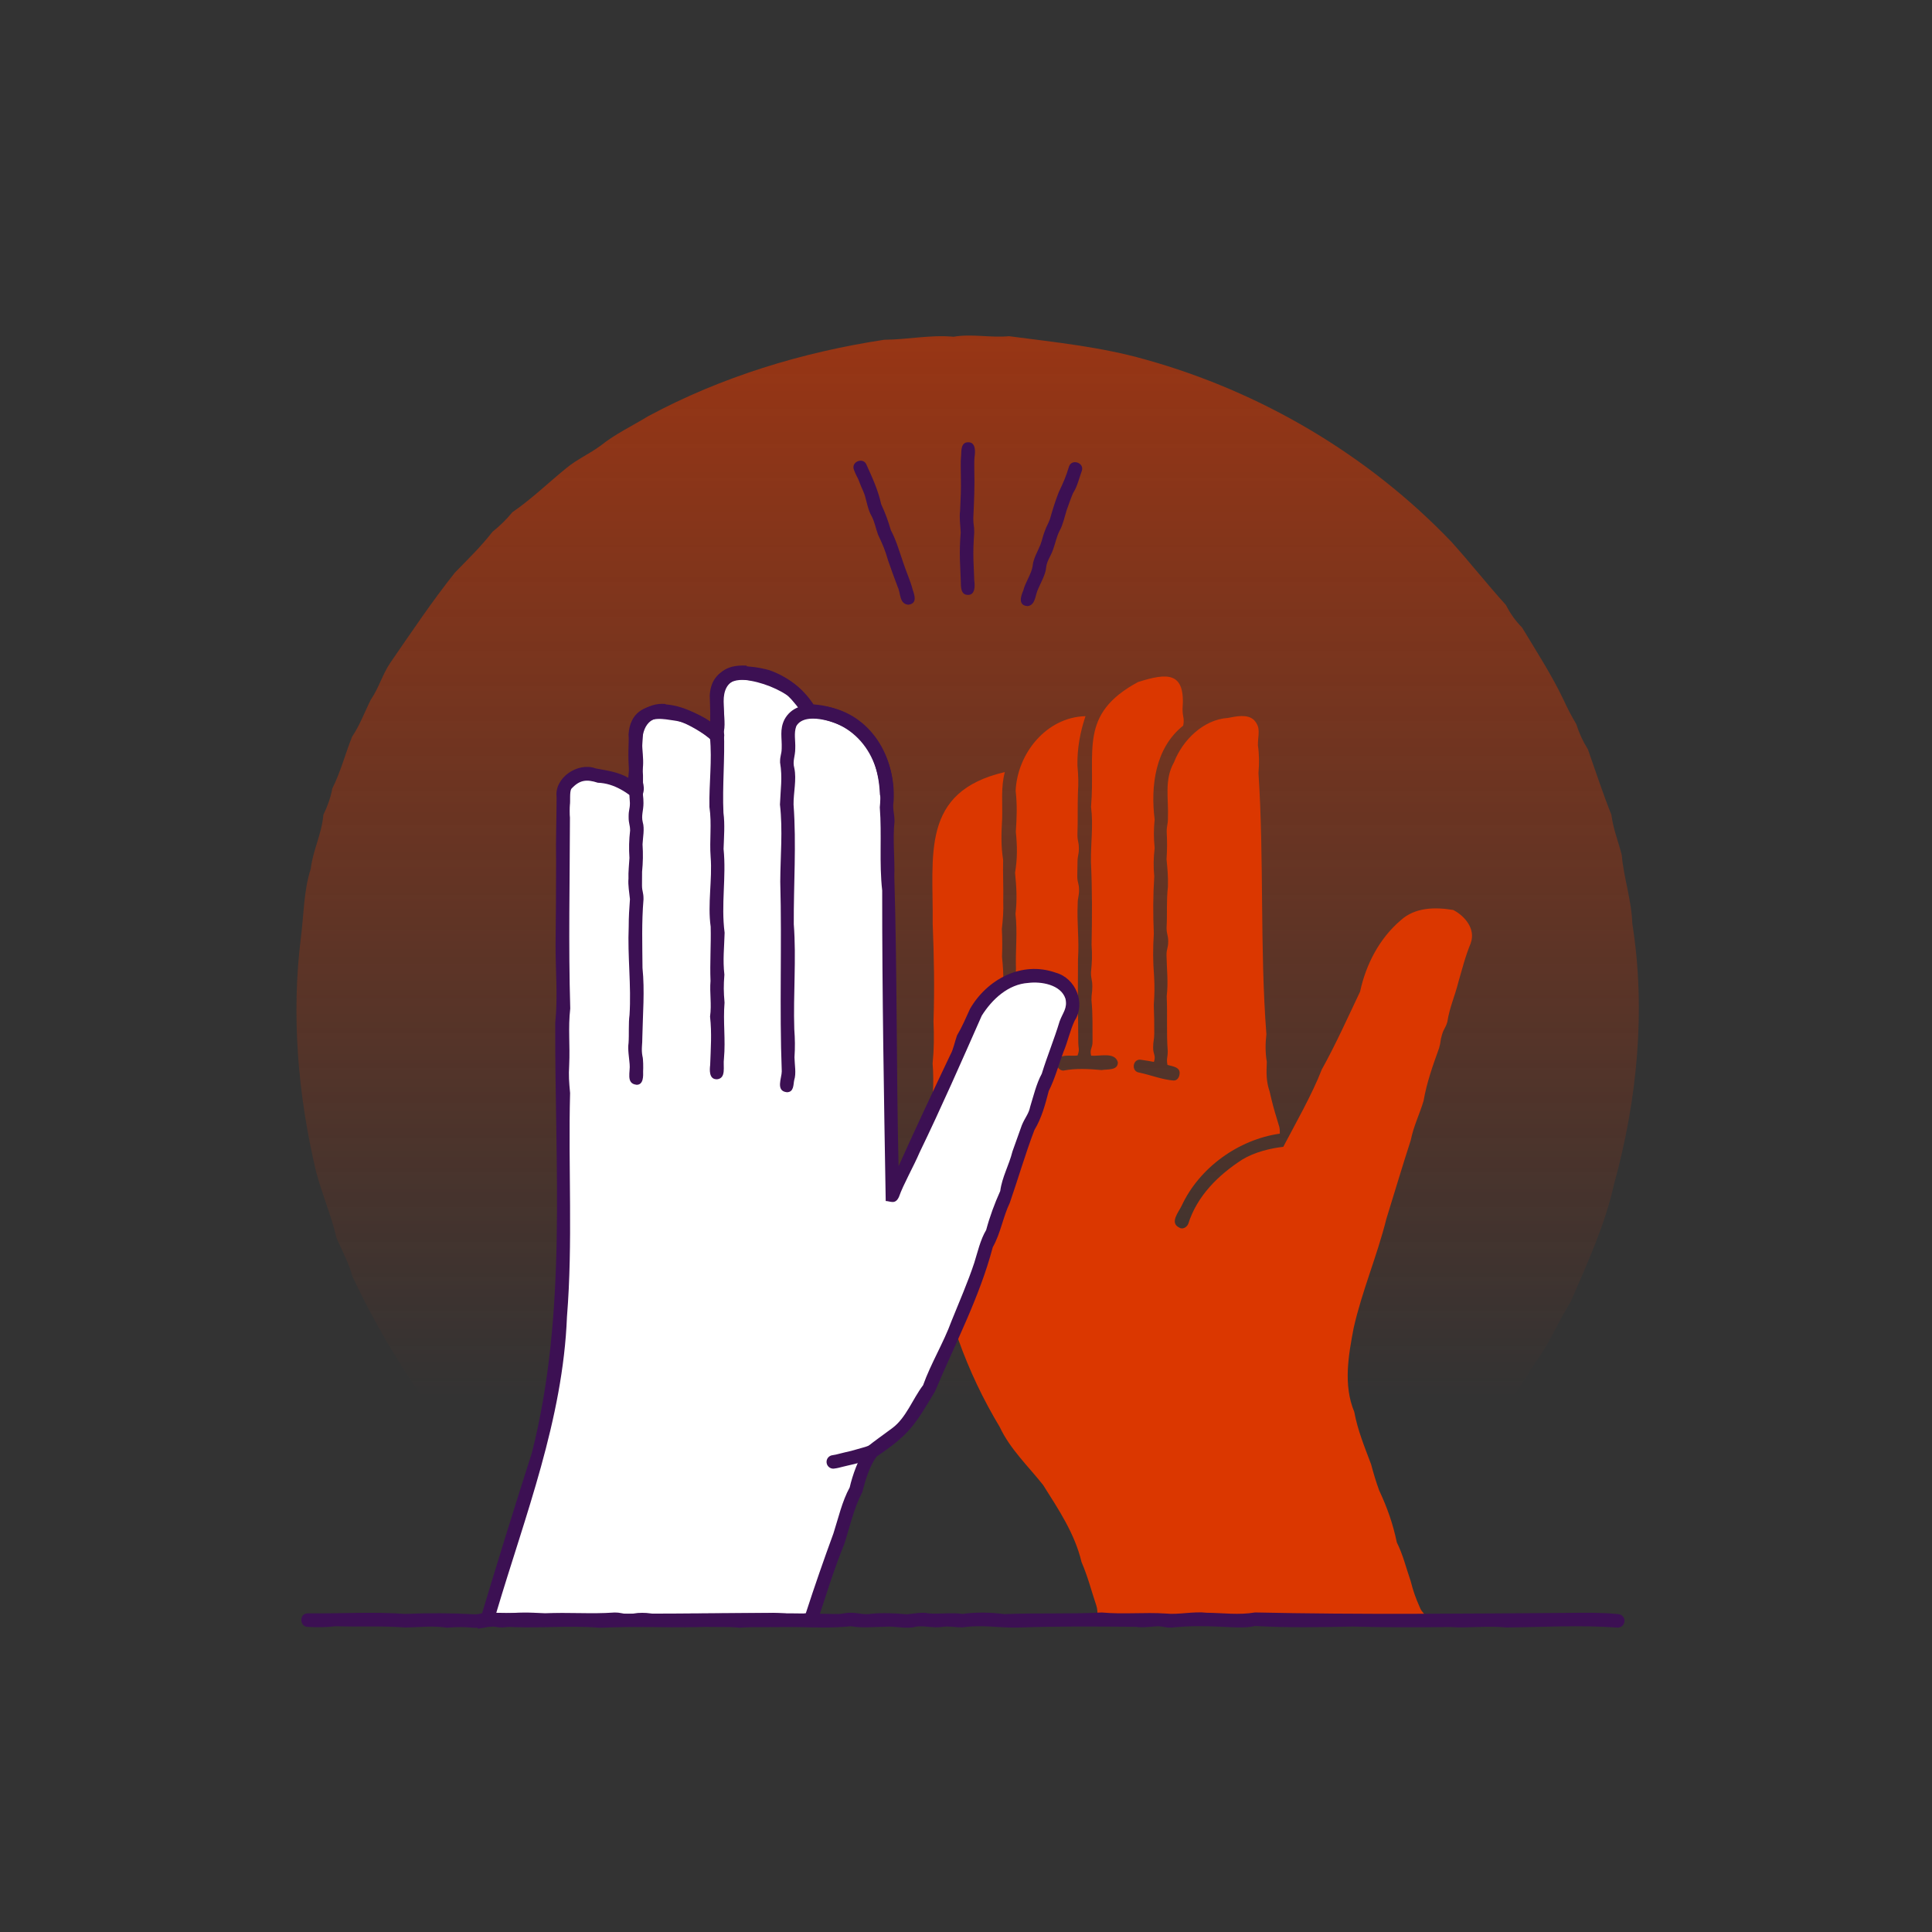
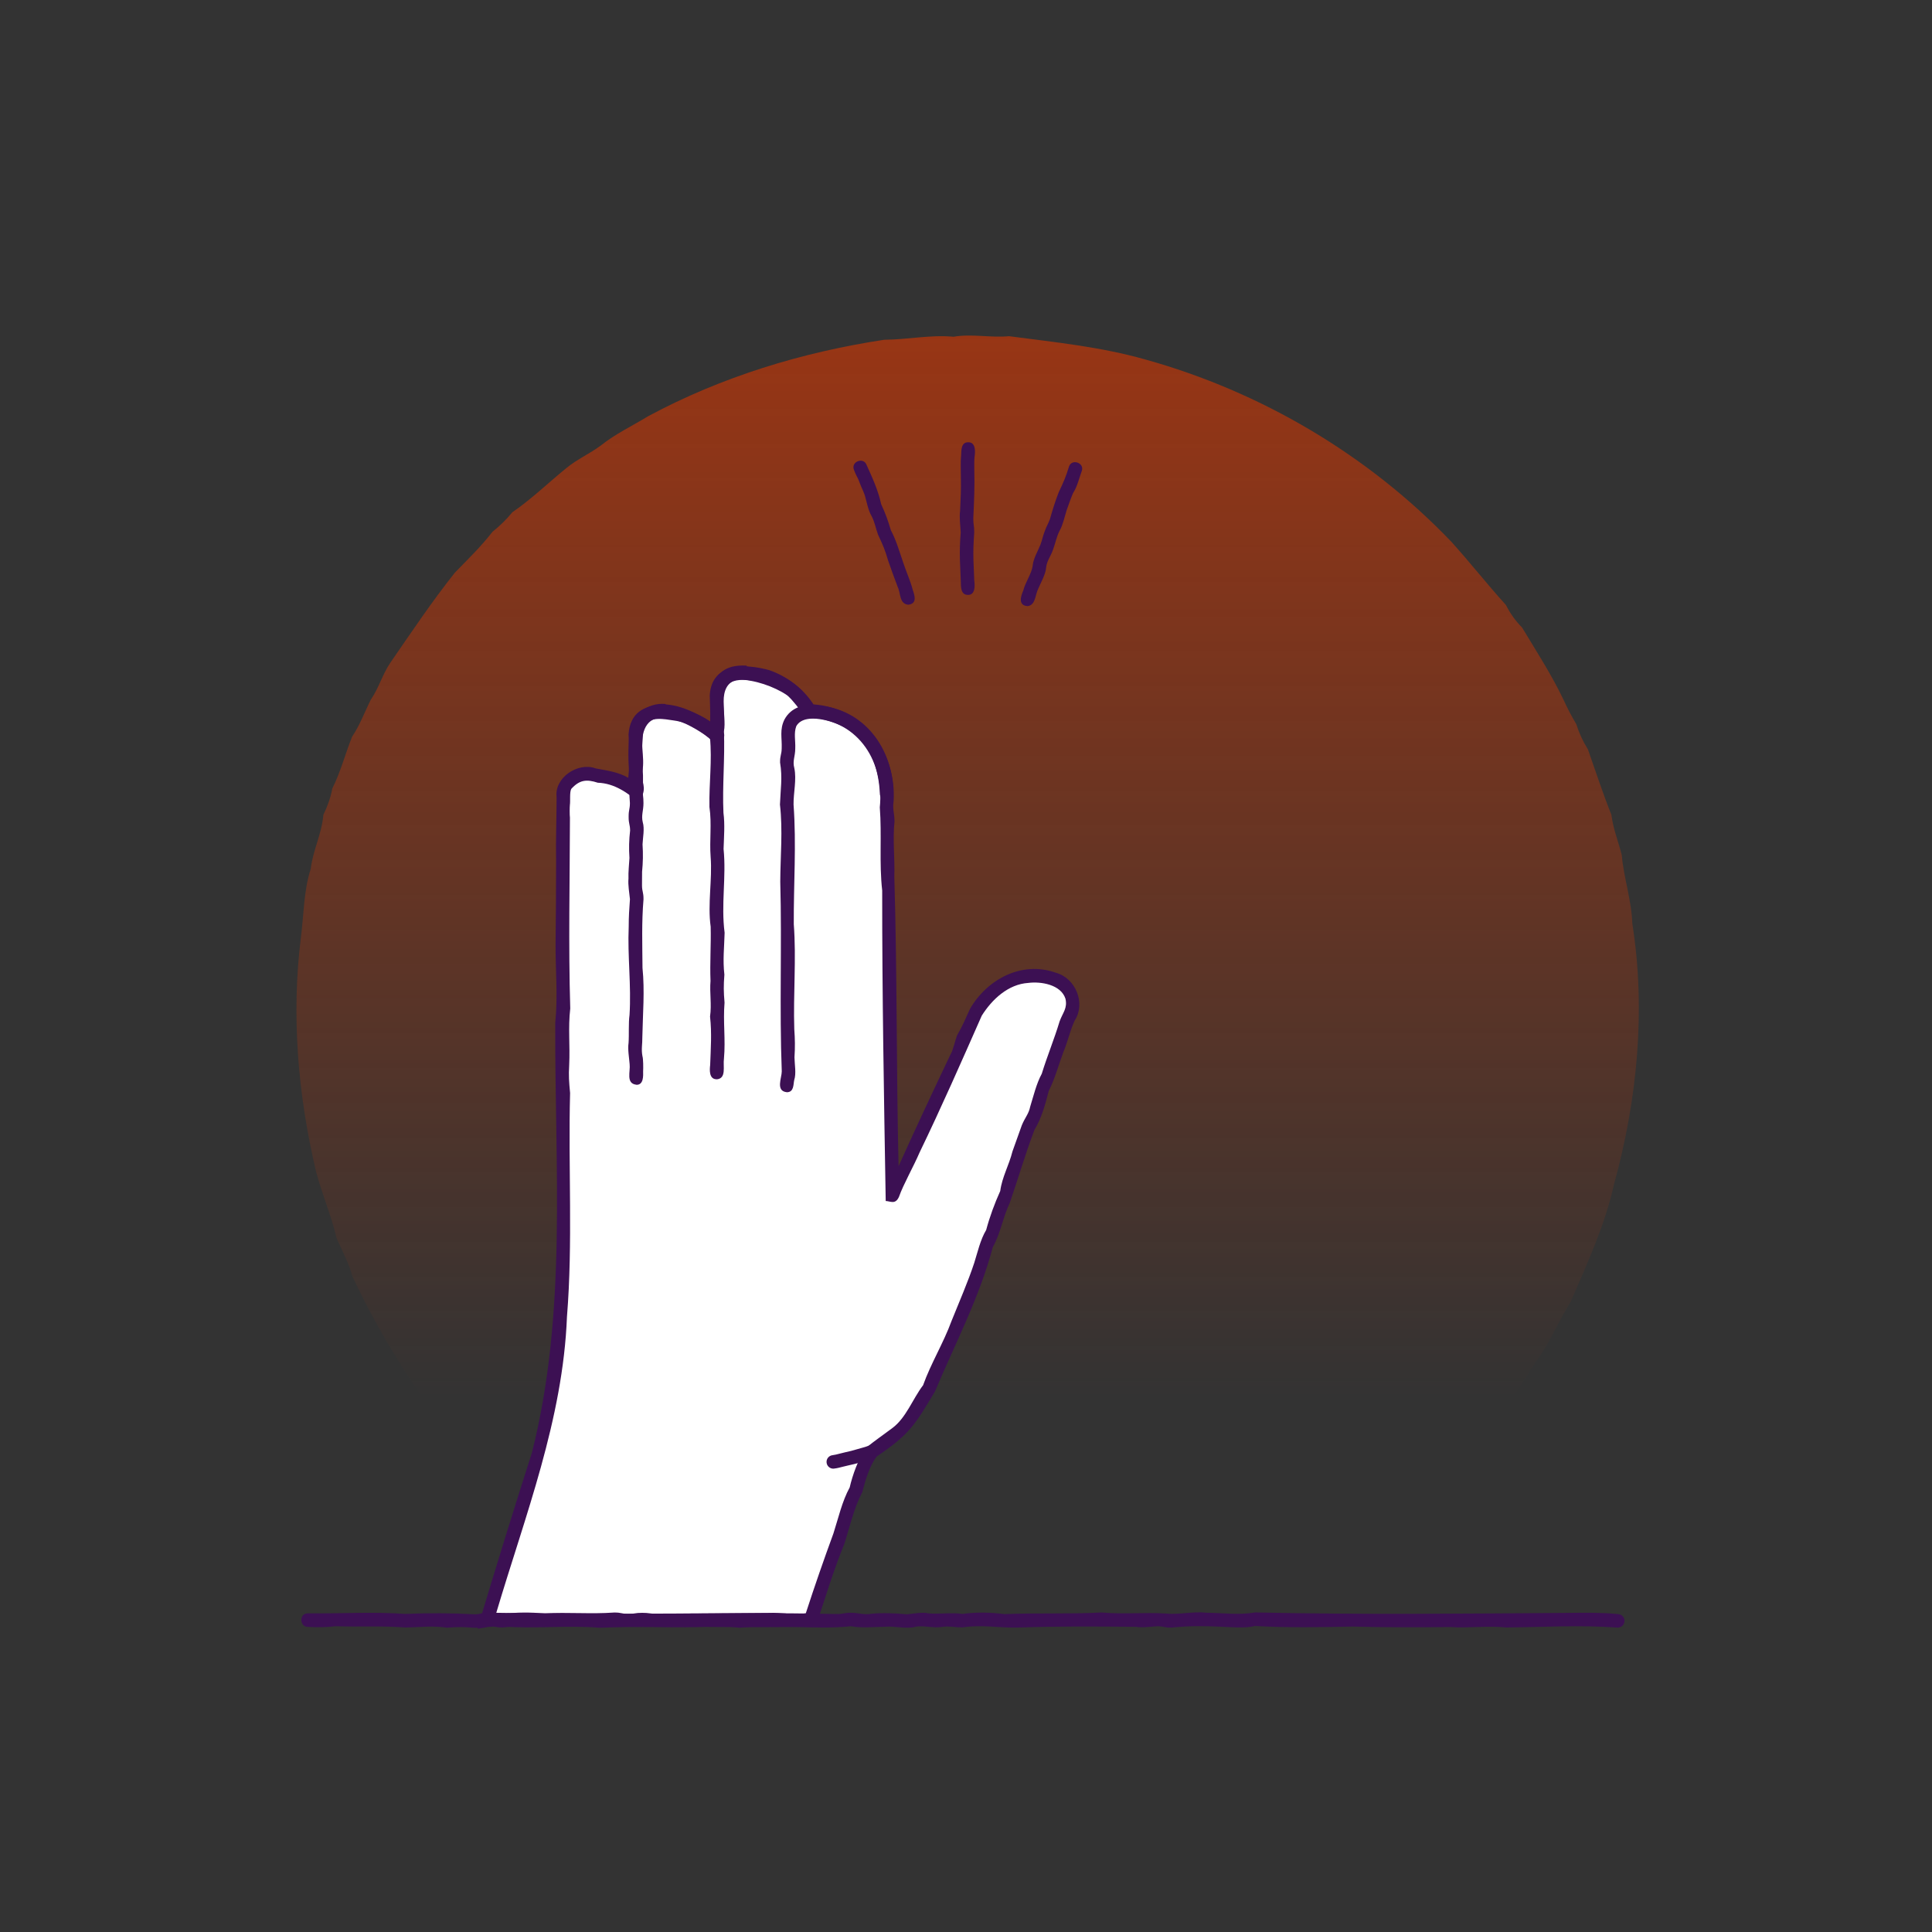
<svg xmlns="http://www.w3.org/2000/svg" id="High-five" viewBox="0 0 500 500">
  <rect x="0" y="0" width="500" height="500" fill="#333333" stroke="none" />
  <defs>
    <style>
      .cls-1 {
        fill: url(#linear-gradient);
      }

      .cls-2 {
        fill: #fff;
      }

      .cls-3 {
        fill: #db3700;
      }

      .cls-4 {
        fill: #3c1053;
      }
    </style>
    <linearGradient id="linear-gradient" x1="250.42" y1="86.85" x2="250.42" y2="367.45" gradientUnits="userSpaceOnUse">
      <stop offset="0" stop-color="#db3700" stop-opacity=".6" />
      <stop offset=".98" stop-color="#db3700" stop-opacity="0" />
    </linearGradient>
  </defs>
  <path class="cls-1" d="m387.28,367.14c3.95-4.56,6.91-9.69,10.2-14.72,3.6-4.84,5.84-10.49,9.02-15.53,4.25-9.86,8.83-19.72,11.18-30.3,6.04-21.84,8.32-45.14,4.76-67.58-.18-6-2.22-11.78-2.73-17.73-.89-3.5-2.24-6.86-2.69-10.43-2.21-5.56-4.09-11.25-6.06-16.9-1.29-2.06-2.28-4.2-3.01-6.52-1.22-2.06-2.34-4.17-3.32-6.36-3.12-6.52-7.01-12.5-10.72-18.67-1.73-1.74-3.08-3.66-4.19-5.84-4.78-5.28-9.27-10.98-14.07-16.31-21.5-22.48-49.25-38.86-79.19-47.2-11.55-3.29-23.54-4.5-35.33-6.04-4.76.46-9.55-.68-14.36.14-6.01-.56-11.96.75-17.93.78-21.26,3.23-42.15,9.59-61.14,19.81-4.09,2.51-8.42,4.53-12.2,7.55-2.91,2.15-6.21,3.59-9,5.91-4.63,3.77-8.96,7.97-13.9,11.37-1.53,1.86-3.23,3.53-5.13,5.04-2.93,3.78-6.39,7.14-9.73,10.57-5.97,7.49-11.29,15.47-16.72,23.33-2.04,3.01-2.97,6.53-5.03,9.52-1.62,3.22-2.84,6.62-4.86,9.61-1.79,4.45-2.96,9.11-5.13,13.42-.44,2.39-1.24,4.62-2.31,6.8-.39,4.83-2.7,9.19-3.27,13.98-1.84,5.75-1.78,11.8-2.54,17.74-2.54,20.17-.77,40.84,3.92,60.63,1.52,5.82,3.94,11.34,5.3,17.18,1.41,3.32,3.19,6.48,4.12,9.97,6.1,12.99,13.58,25.39,22.18,36.94,1.76.38,1.82-.06,3.62-.06s1.8-.22,3.6-.22c2.68-.08,4.53.05,7.2.28,2.68-.23,4.52-.22,7.21.01,3.79.14,7.02-.22,10.81.11,1.8,0,1.8-.29,3.6-.29s1.8.16,3.6.16c3.79.19,7.02,0,10.81-.14,2.69.16,4.53.28,7.2.26,3.79-.13,7.01-.55,10.81-.33,3.8-.1,7.01.35,10.81.16,1.8,0,1.8.15,3.6.15s1.8-.38,3.6-.38,1.8-.02,3.6-.02,1.8.39,3.6.39,1.8,0,3.6,0c2.69-.11,4.52-.17,7.21-.13,3.79-.31,7.01-.34,10.8-.06,9.69-.02,19.16.26,28.81.2,1.8,0,1.8-.44,3.6-.44s1.8.03,3.6.03c3.81-.02,7.03-.13,10.81.38,3.78-.48,7.01-.31,10.81-.09,6.1.12,11.9-.14,18.02-.32,3.82,0,7.01.56,10.82.39,2.82-.31,4.34-.42,7.21-.26,1.8,0,1.8-.08,3.61-.08s1.8.42,3.61.42c4.96.02,9.46-.38,14.42-.14,3.82-.19,7-.27,10.82-.03,2.71-.24,4.5-.37,7.22-.28,3.81.23,7.03.49,10.83-.02,1.8,0,1.8.44,3.61.44s1.8-.45,3.61-.45c2.71-.11,4.56.7,7.22.18Z" />
  <g>
-     <path class="cls-3" d="m380.64,244.01c1.29-3.59-1.52-6.95-4.55-8.51-4.75-.79-9.9-.7-13.61,2.69-5.5,4.69-8.98,11.41-10.49,18.44-3.09,6.5-6.32,13.7-9.91,20.15-2.48,6.42-6.99,14.33-9.97,20.02-3.27.35-7.45,1.38-10.56,3.26-6.21,4-11.72,9.39-14.03,16.66-.34.9-1.52,1.56-2.34.97-2.55-1.23-.16-3.99.62-5.62,4.58-9.89,14.73-17.17,25.41-18.68.05-1.86-.22-1.85-.7-3.66-.82-2.66-1.31-4.5-1.92-7.21-.92-2.74-.86-4.68-.74-7.74-.4-2.25-.4-4.67-.11-7.11-1.72-22.35-.56-45.24-2.05-67.61.22-2.43.19-4.97-.14-7.12-.04-2.86.89-4.47-.99-6.58-1.75-1.65-4.64-.96-6.77-.56-6.36.41-11.76,5.76-13.97,11.51-2.57,4.48-1.35,9.53-1.56,14.43,0,1.77-.32,1.77-.32,3.55.14,2.65.13,4.44-.04,7.09.26,2.64.43,4.43.36,7.09-.43,3.72-.14,6.9-.35,10.64,0,1.77.42,1.77.42,3.55s-.44,1.77-.44,3.55c.07,3.75.49,6.91.05,10.64.23,4.88-.1,9.32.27,14.2,0,1.78-.39,1.8-.07,3.55,1.33.39,3.43.53,3.12,2.43-.12.91-.66,1.61-1.5,1.61-2.95-.21-5.93-1.42-8.86-2.04-2.28-.24-1.79-3.74.44-3.33,1.1.18,2.21.33,3.3.55.55-1.76-.21-1.85-.21-3.69,0-1.85.29-1.85.29-3.69.02-2.75-.03-4.63-.12-7.38.19-2.75.23-4.62.08-7.38-.31-3.88-.32-7.18-.07-11.07-.22-5.07-.21-9.7.11-14.77-.24-2.77-.2-4.62.1-7.39-.26-2.77-.26-4.62,0-7.39-1.08-8.63.15-18.52,7.39-24.26.38-2.1-.17-2.16-.17-4.29.8-9.71-3.83-9.45-11.54-6.99-15.49,8.39-10.9,17.8-12.14,32.28.63,4.91-.1,9.36-.02,14.29.34,7.25.3,14.19.16,21.44.19,2.69.12,4.48-.16,7.15,0,1.79.35,1.79.35,3.58s-.22,1.79-.22,3.58c.38,3.77.23,6.97.28,10.74,0,1.79-.8,1.88-.36,3.62,2.15.24,6.13-1.06,6.91,1.7.06,2.21-2.71,1.77-4.18,2.03-3.27-.29-6.73-.49-9.92.14-1.01,0-1.78-.98-1.67-2.05.39-2.55,3.51-1.58,5.34-1.85.61-1.68.19-1.73.19-3.52s-.03-1.79-.03-3.58c-.1-6.03-.09-11.82-.04-17.88.34-4.93-.32-9.38-.08-14.3,0-1.79.35-1.79.35-3.58s-.46-1.79-.46-3.58.06-1.79.06-3.58.35-1.79.35-3.58c0-1.79-.37-1.79-.37-3.58.14-3.78.01-6.96.13-10.74.17-2.69.11-4.49-.13-7.17-.07-4.38.69-8.61,2.09-12.74-10.12.27-17.62,9.62-18.08,19.3.43,3.72.29,6.89.05,10.62.38,3.74.42,6.92-.2,10.62.37,3.72.56,6.9.11,10.62.55,4.85-.03,9.3.12,14.17-.19,4.87.17,9.31.22,14.17-.13,2.66-.13,4.44,0,7.1,0,1.78-.85,1.88-.39,3.6,1.57-.28,4.14-1.62,5.13.28.4,1.03-.41,2.28-1.45,2.51-3.76.68-7.5,1.51-10.85,3.33-.91-.15-2.15-.14-2.37-1.33-.07-2.68,4.35-2.91,6.28-3.75-.44-1.76.1-2.2,0-4,0-1.79-.19-1.79-.19-3.57-.2-4.91.31-9.39.35-14.3.06-2.67-.09-4.48-.34-7.15.1-2.67.09-4.48-.04-7.15.28-2.66.45-4.47.36-7.15.08-3.76-.12-6.98-.03-10.73-.59-3.74-.46-6.95-.25-10.73.12-4.08-.37-7.99.69-11.99-21.92,5.08-18.46,21.55-18.67,39.17.34,8.55.5,16.85.21,25.37.16,3.84.15,7.07-.23,10.88.44,5.2-.07,9.94-.41,15.14-.64,3.69-.46,7.23-.27,10.96-.75,7.11.69,14.2,1.62,21.26,2.03,16.51,7.88,32.48,16.44,46.73,2.66,5.69,7.37,10.13,11.23,15.01,3.98,6.31,8.18,12.54,9.93,19.92,1.66,3.85,2.5,7.3,3.83,11.26.61,1.89-.22,2.43,1.34,3.65,1.43,1.12,1.72-.07,3.54-.07s1.81.1,3.63.1c3.83-.24,7.06.24,10.89-.02,2.73.21,4.55.15,7.26-.11,4.98.53,9.53.14,14.52.26,3.82,0,7.07.32,10.89-.13,2.72.2,4.54.25,7.27.15,3.83-.19,7.07,0,10.9.07,2.71-.32,4.53-.46,7.27-.28,1.82,0,1.82.09,3.64.09s2.4,1.41,3.49-.05-.38-1.58-.95-3.26c-1.07-2.43-1.68-4.13-2.33-6.71-1.23-3.53-1.92-6.67-3.59-10.03-.99-4.78-2.49-9.03-4.57-13.46-.9-2.49-1.41-4.23-2.1-6.79-1.72-4.58-3.45-8.73-4.35-13.55-2.88-6.94-1.5-14.64-.14-21.75,2.17-9.58,6.08-18.65,8.45-28.17,2.12-6.87,4.1-13.51,6.32-20.39.75-3.7,2.22-6.54,3.31-10.15.84-4.84,2.36-9.04,4.01-13.65.51-1.7.24-1.79.76-3.49.51-1.7.87-1.6,1.38-3.3.57-3.74,1.94-6.63,2.85-10.29,1.05-3.6,1.8-6.71,3.25-10.19Z" />
    <g>
      <g>
        <g>
          <path class="cls-2" d="m272.73,253.39c-18.36-5.58-23.12,16.28-29.05,28.73-4.06,8.51-9.09,18.91-12.74,27.21-.54-23.9-.6-47.74-.98-71.69.21-7.28-.33-14.25-.46-21.53,1.69-14.39-2.58-31.7-19.89-31.99-4.02-9.1-26.34-16.75-24.06-.68-.17,2.59.42,4.46-.19,6.99-4.57-5.16-19.69-10.82-20.94-.36.13,3.91.36,7.23-.07,11.13,0,1.86.9,1.98.35,3.75-4.35-3.68-14.46-7.33-18.4-1.65-1.48,8.16-.06,16.61-.8,24.88.2,17.07.25,33.93-.06,51.06.27,30.79,2.16,62.38-5.13,92.55-3.87,16.09-9.9,31.54-14.25,47.54,27.52-.19,56.17.25,83.79-.14,5.22-14.27,9-29.99,15.71-43.43,8.8-6.08,9.38-7.41,14.86-16.44,8.8-18.64,15.59-37.94,22.21-57.31,2.82-9.25,6.79-17.74,9.72-26.93,1.26-3.58,2.43-6.53,3.51-10.16,2.75-4.22,2.21-9.84-3.14-11.52Z" />
          <path class="cls-4" d="m123.56,421.51c4.56-15.22,9.23-30.39,14.09-45.51,9.23-36.36,5.88-74.27,6.05-111.35.7-6.79.06-13.35.08-20.13.08-7.16.14-14.51.14-21.62-.11-5.49.12-11.06.13-16.6-.63-5.02,5.5-9.15,10.1-7.44,2.86.54,5.87.92,8.45,2.44.4-4.06.23-7.17.07-11.23.72-11.28,14.96-7.68,21.14-3.36.02-2.47-.05-4.25-.13-6.79.54-8.53,9.31-8.2,15.49-6.46,4.54,1.6,8.74,4.75,11.35,8.84,13.02.85,21.5,12.4,20.75,25.07-.33,1.88.2,3.08.23,5.13-.5,4.99.11,9.37-.05,14.36.75,24.98.51,49.97,1.1,74.95,4.31-9.59,8.91-19.4,13.42-28.88.75-1.27,1.15-3.47,1.72-4.99,1.38-2.33,2.22-4.39,3.34-6.83,4.37-7.61,13.36-12.53,22.19-9.38h0c5.2,1.41,7.82,7.96,4.9,12.41-1.25,2.67-1.75,5.39-2.93,8.16-1.25,3.37-2.19,6.91-3.78,10.05-.88,3.43-1.86,7.07-3.7,10.08-2.31,6.04-4.28,12.82-6.37,18.84-1.77,3.69-2.38,7.92-4.41,11.49-3.41,12.95-9.78,25.04-14.97,37.37-5.26,8.75-6.55,11.05-15.12,16.84-1.79,2.47-2.88,6.05-3.68,9.18-2.22,4.25-3.2,8.9-4.66,13.44-2.85,6.97-5.01,14.19-7.38,21.35-18.65.51-37.31-.34-55.98.32-8.47-.72-17.13.38-25.53-.38-3.87.07-3.31.25-6.07.63Zm75.41-4.09c3.23-.16,6.41.63,9.57.1,2.24-6.92,4.66-13.87,7.15-20.67,1.28-3.98,2.22-8.26,4.21-11.91.72-3.14,2.23-7.39,4-9.82,0,0,.38-.57.38-.57,2.24-1.77,4.21-3.15,6.65-4.96,3.59-2.66,5.28-7.58,7.96-11.09,2.03-5.67,5.29-10.95,7.36-16.62,2.02-5.03,4.24-10.07,5.89-15.07.86-2.72,1.57-5.97,3.08-8.49.94-3.5,2.16-6.79,3.64-10.09.48-3.63,2.26-6.63,3.17-10.26,0,0,2.41-6.74,2.41-6.74.82-2.02,1.8-2.94,2.17-4.82.84-2.7,1.6-5.96,3-8.53,1.41-4.59,3.23-8.95,4.62-13.57.84-2.28,2.07-3.37,1.51-5.84-1.19-3.7-6.41-4.51-9.62-4.09-5.2.33-9.4,4.26-12.05,8.49-5.22,11.83-10.44,23.72-16.1,35.42-1.45,3.42-4.22,8.3-5.31,11.43-.94,2.12-2.22,1.13-3.44,1.1-.45-26.77-.93-53.54-.91-80.35-.81-7.19-.07-14.33-.62-21.53,1.18-11.55-5.27-22.26-17.5-23.17-.33.13-1.17.1-1.52.12-2.33-4.27-6.08-7.56-10.65-9.14-3.59-.75-10.46-2.34-10.82,3.16.02,4.71.82,9.23-.97,13.86-3.14-3.48-7.08-6.7-11.85-7.31-2.51-.36-6.25-1.18-7.61,1.47-1.44,3.61.23,7.94-.53,11.67-.61,2.07.94,3.46.15,5.86,0,0-.75,2.43-.75,2.43-3.17-2.68-6.58-5.17-10.93-5.32-2.94-.96-4.73-.74-6.87,1.6-.47.87-.2,3.25-.35,4.08-.07.62-.08,2.73.01,3.36-.03,16.5-.41,32.87.08,49.39-.58,5.02-.03,9.56-.27,14.59-.17,2.94-.04,4.31.23,7.29-.51,19.31.75,38.6-.81,57.92-1.04,26.57-10.8,51.37-18.29,76.59,23.45.38,47.02.24,70.53.03Z" />
        </g>
        <path class="cls-4" d="m164.65,280.72c-2.72-.33-1.47-3.42-1.7-5.32-.12-1.58-.53-3.84-.28-5.47.16-2.15-.05-5.17.25-7.25.49-7.62-.54-15.19-.21-22.86,0-2.64.14-4.58.32-7.11-.15-1.63-.54-3.65-.38-5.35-.07-1.7.16-3.6.25-5.31-.17-2.54-.11-4.64.17-7.11-.02-1.64-.39-1.67-.38-3.56-.01-1.85.32-1.9.33-3.55-.2-2.51-.23-4.57-.07-7.11-.43-3.32-.42-7.33-.04-10.66.3-4.89,4.58-8.32,9.33-7.87v.1c5.57.44,10.39,3.59,14.68,6.85,1.61,1.61-.92,4.09-2.49,2.46-.32-.32-.8-.61-1.32-.91-4.35-3.19-14.86-9.07-16.7-.62-.17,2.28-.37,4.82-.27,7.11.3,2.46.36,4.58.18,7.11,0,1.7.21,1.72.21,3.56,0,1.99-.62,3.17-.18,4.96.5,1.64.02,3.98-.06,5.7.16,2.55.12,4.61-.12,7.11,0,1.78-.02,1.78-.02,3.56.02,1.64.4,1.67.39,3.55-.51,6.12-.3,11.67-.26,17.78.6,5.94.08,11.85-.04,17.79.03,1.98-.32,3.17.02,5.01.23.68.23,3.17.18,3.95.02,1.04.18,3.58-1.77,3.48Z" />
        <path class="cls-4" d="m185.47,279.31c-2.03.02-1.82-2.53-1.68-3.68.15-4.36.45-8.17-.03-12.55.45-3.17-.14-6.12.12-9.23-.19-4.57.16-9.46.04-14.03-.83-5.88.46-12.2-.01-18.07-.33-4.33.34-8.49-.31-12.9-.12-6.17.73-11.95.13-18.07.59-7.75-2.2-19.18,9.49-18.52v.21c5.83.98,11.95,2.75,15.46,7.72,1.12,1.53,3.93,3.89,1.73,5.54-.82.5-1.9.24-2.41-.58-1.12-1.74-2.69-3.69-4.15-5.17-3.76-2.41-8.39-4.02-13-4.16-5.77,1.6-2.63,9.2-3.5,13.43.29,6.91-.44,14.2-.12,21.12.4,2.94.13,6.3.03,9.33.74,7.34-.69,14.35.27,21.69-.1,3.94-.5,6.93-.06,10.85-.22,2.89-.2,4.34.04,7.24-.41,4.97.3,9.5-.15,14.48-.29,2.02.71,5.15-1.88,5.37Z" />
        <path class="cls-4" d="m203.6,282.66c-2.92-.32-1.28-3.7-1.28-5.39-.63-16.36.06-32.75-.39-49.1.03-6.73.69-13.2-.08-19.95.15-4.06.69-6.88.03-10.9-.01-1.92.39-1.97.42-3.63.11-2.69-.59-4.88.73-7.5,1.67-3.11,5.01-4.06,8.45-3.76v.16c12.08.68,19.69,11.13,19.72,22.74.02,2.28-3.53,2.26-3.5,0-.23-5.43-1.97-11.75-6.45-15.21-2.65-2.82-12.83-6.47-15.18-2.17-.67,1.81-.17,3.72-.26,5.75,0,2.07-.75,3.21-.25,5.05.65,2.99-.24,6.45-.19,9.48.76,10.24,0,20.72.06,30.96.68,8.97-.16,18.14.13,27.17.19,2.58.22,4.66.05,7.27.03,1.93.5,4.16-.07,5.9-.25,1.11-.03,3.15-1.93,3.14Z" />
      </g>
      <path class="cls-4" d="m215.66,380.09c-.88,0-1.64-.66-1.74-1.56-.11-.96.59-1.83,1.55-1.93.55-.06,1.14-.22,1.76-.38.47-.13.95-.25,1.42-.35,1.11-.22,2.21-.53,3.13-.8.34-.1.68-.19,1.02-.29.73-.2,1.43-.39,2.08-.65.9-.36,1.92.08,2.27.98.36.9-.08,1.92-.98,2.27-.84.34-1.67.56-2.46.78-.32.09-.63.17-.94.26-1,.3-2.19.63-3.44.88-.4.08-.81.19-1.21.29-.72.19-1.46.39-2.27.48-.07,0-.13.01-.2.01Z" />
    </g>
  </g>
  <path class="cls-4" d="m250.48,153.95c-1.92.04-1.78-2.26-1.82-3.41-.09-1.81-.16-3.56-.23-5.55-.07-2.63,0-4.64.2-7.2-.08-1.75-.39-3.83-.16-5.54.15-3.02.28-5.81.2-8.85.01-1.9-.12-3.83.07-5.57.08-1.16-.1-3.4,1.83-3.37,2.04-.05,1.83,2.61,1.65,3.72-.11.68-.08,2.76-.07,3.39.13,4.17-.07,8.46-.26,12.63,0,1.72.25,1.73.24,3.6-.18,2.81-.28,4.44-.2,7.2.07,1.82.14,3.49.21,5.26.16,1.1.36,3.77-1.67,3.7Z" />
  <path class="cls-4" d="m265.87,156.86c-2.48-.2-1.65-2.67-1.05-4.02.5-2.1,2.14-4.32,2.44-6.42.11-1.73,1.32-3.77,1.99-5.42.6-1.65.46-1.71,1.09-3.43.63-1.74.82-1.69,1.41-3.31.56-2.04,1.42-4.77,2.24-6.84,1.22-2.6,1.86-3.99,2.67-6.69.74-2.13,4.1-.93,3.29,1.2-.63,1.72-1.13,3.86-2.03,5.32-.47.66-1.52,3.88-1.86,4.75-.53,1.66-.96,3.8-1.8,5.29-.84,1.62-1.06,3.08-1.72,4.92-.66,1.89-1.59,2.84-1.81,4.69-.1,1.7-1.34,3.8-2.01,5.42-.86,1.61-.66,4.36-2.85,4.55Z" />
  <path class="cls-4" d="m235.02,156.5c-2.33-.26-1.89-3.01-2.7-4.61-.94-2.5-1.58-4.25-2.46-6.77-.85-2.92-1.31-3.94-2.61-6.71-.67-1.85-.86-3.29-1.71-4.9-.87-1.46-1.25-3.69-1.73-5.33-.6-1.65-.73-1.61-1.36-3.33-.59-1.61-.83-1.54-1.46-3.3-.8-2.11,2.54-3.35,3.29-1.2,1.49,3.28,3,6.57,3.76,10.12,1.07,2.31,1.8,4.28,2.51,6.74,1.41,2.63,2.26,5.68,3.22,8.45.66,2.06,1.92,4.86,2.43,6.94.47,1.41,1.29,3.66-1.17,3.9Z" />
  <path class="cls-4" d="m122.94,421.29c-3.02-.25-4.09-.29-7.21-.04-3.95-.58-6.84-.11-10.81-.06-6.12-.47-11.93-.1-18.03-.33-2.54.28-4.6.34-7.21.17-2.18.03-2.34-3.53,0-3.5,8.33.1,16.89-.45,25.23.15,6.02-.27,12.02-.22,18.02.1,1.59-.03,1.71-.48,3.6-.47,1.93-.01,1.92.37,3.6.39,3.57-.49,7.2-.44,10.82-.15,6-.35,11.97.21,18.02-.23,1.9-.01,1.93.35,3.61.37,1.69-.01,1.74-.3,3.61-.29,1.88,0,1.88.23,3.61.24,15.7-.09,31.17-.29,46.87.07,1.67-.01,1.73-.34,3.61-.33,2.01.03,3.38.6,5.19.26,2.92-.29,6.27-.14,9.22.14,1.64-.14,4-.64,5.65-.24,2.88.24,5.85-.28,8.76.14,3.56-.49,7.27-.41,10.81.05,8.5-.35,16.74.03,25.23-.42,5.61.52,11.05-.1,16.56.27,3.32.35,7.21-.61,10.62-.2,4.28.04,8.2.64,12.49-.08,27.13.59,54.25.31,81.33.11,4.05-.04,8.47-.11,12.53.31.97,0,1.75.78,1.75,1.75,0,.97-.78,1.75-1.75,1.75-9.71-.71-19.17-.13-28.91-.03-4.79-.54-9.59.23-14.44-.12-8.44.1-16.82.11-25.26-.12-8.42.17-16.85.33-25.26-.15-2.78.67-6.26.27-9.1.18-4.35-.21-8.15-.21-12.55.24-1.89.01-1.92-.33-3.61-.35-1.65.08-3.99.44-5.61.14-10.19-.07-20.19-.18-30.45.2-5.21.12-9.3-.82-14.42-.04-2.01-.02-3.4-.4-5.22-.14-2.11.42-4.94-.46-7.02,0-2.14.6-5.4-.24-7.55-.04-2.85.03-6.15.41-9.03-.12-9.6.97-19.27-.61-28.85.39-3.97-.58-6.85-.31-10.82-.19-9.1.25-18.05-.24-27.07-.09-3.98,0-8.54-.17-12.58.06-3.97-.3-6.84-.31-10.82.15-1.88.01-1.96-.37-3.6-.39-1.66.03-1.66.48-3.6.47Z" />
</svg>